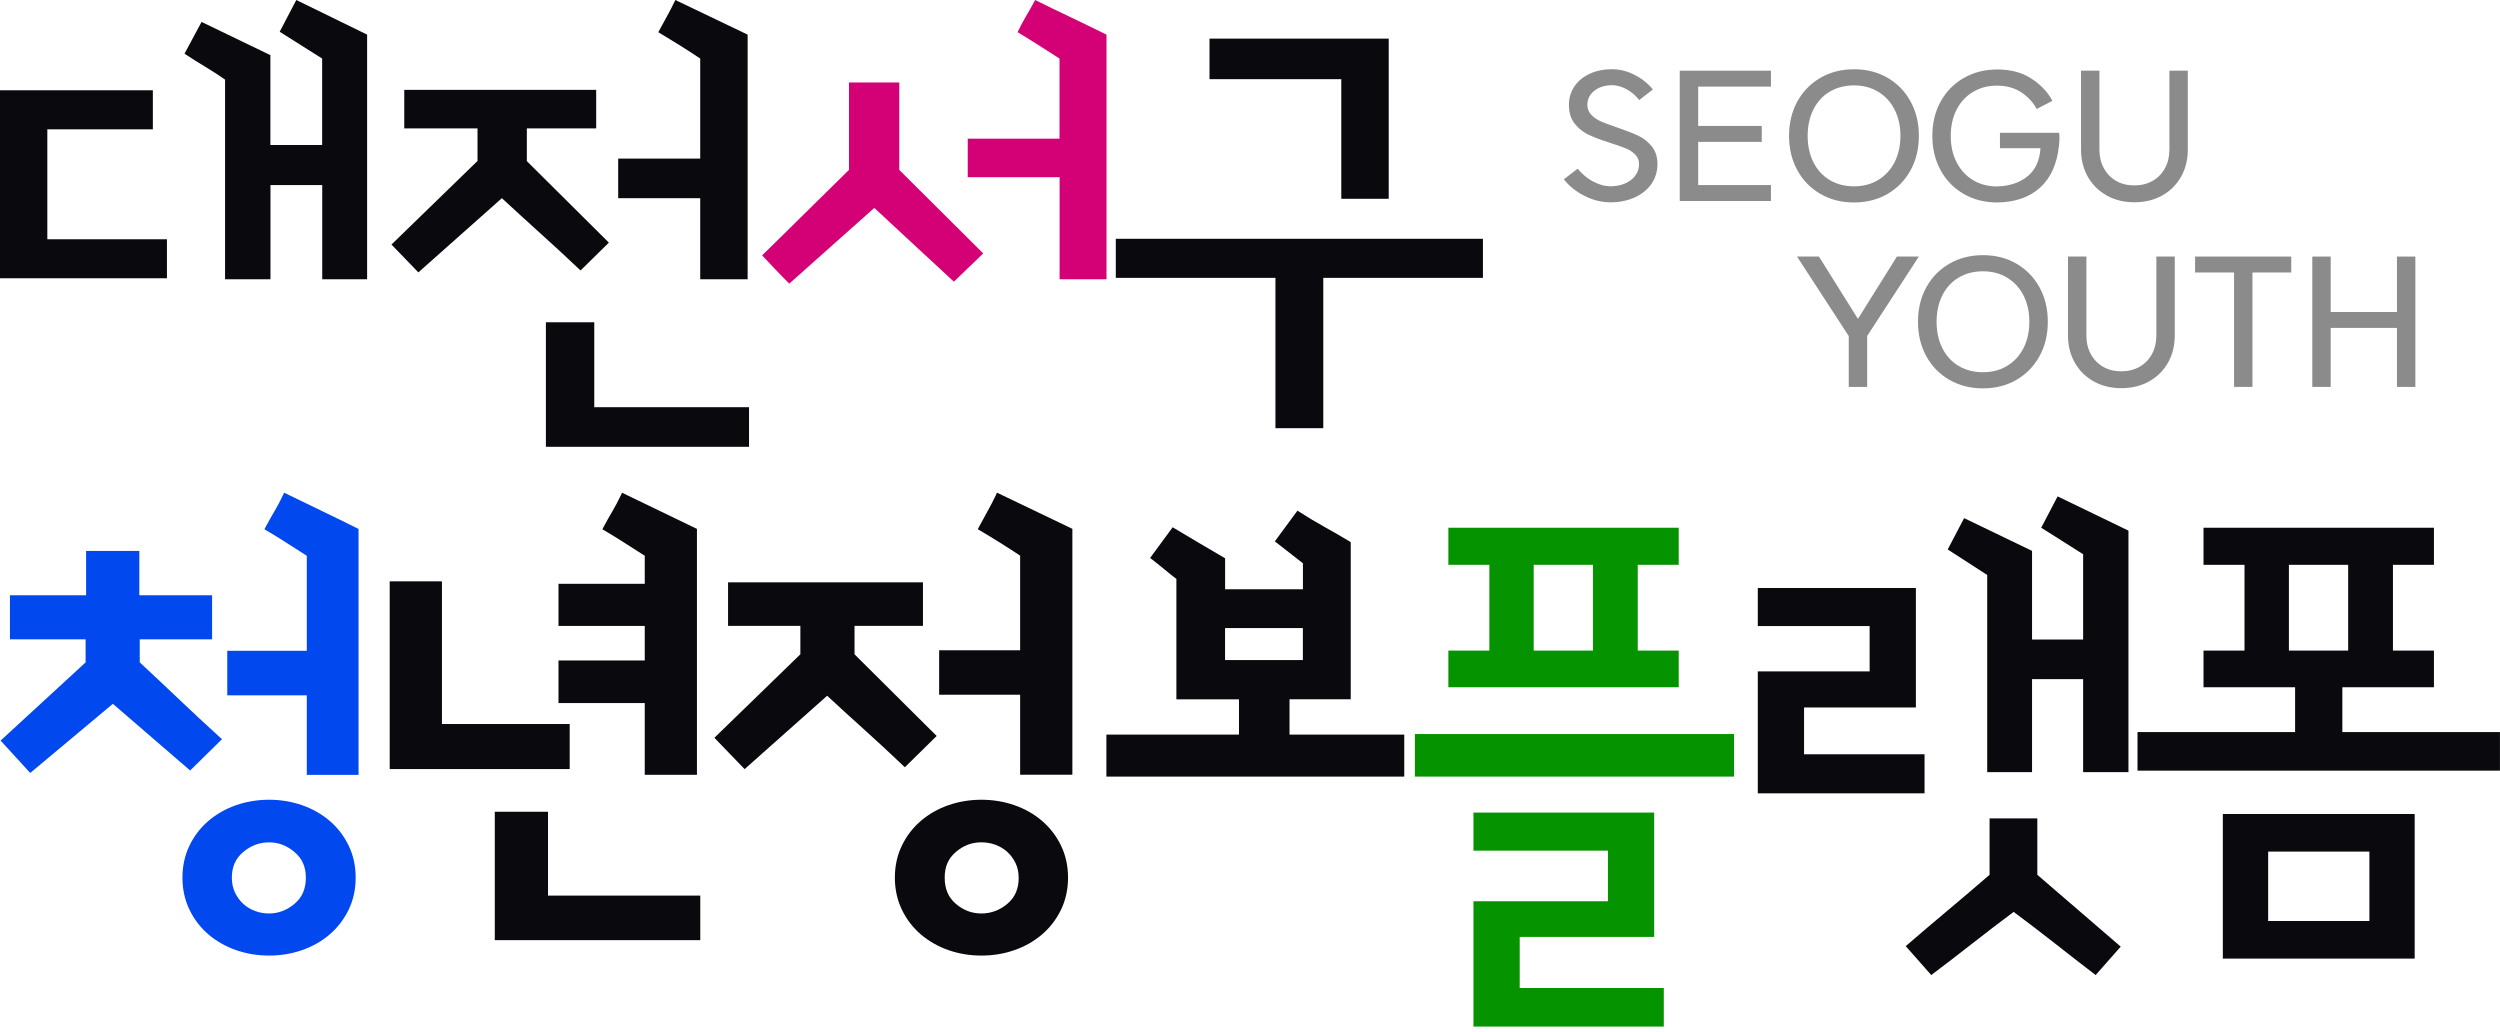
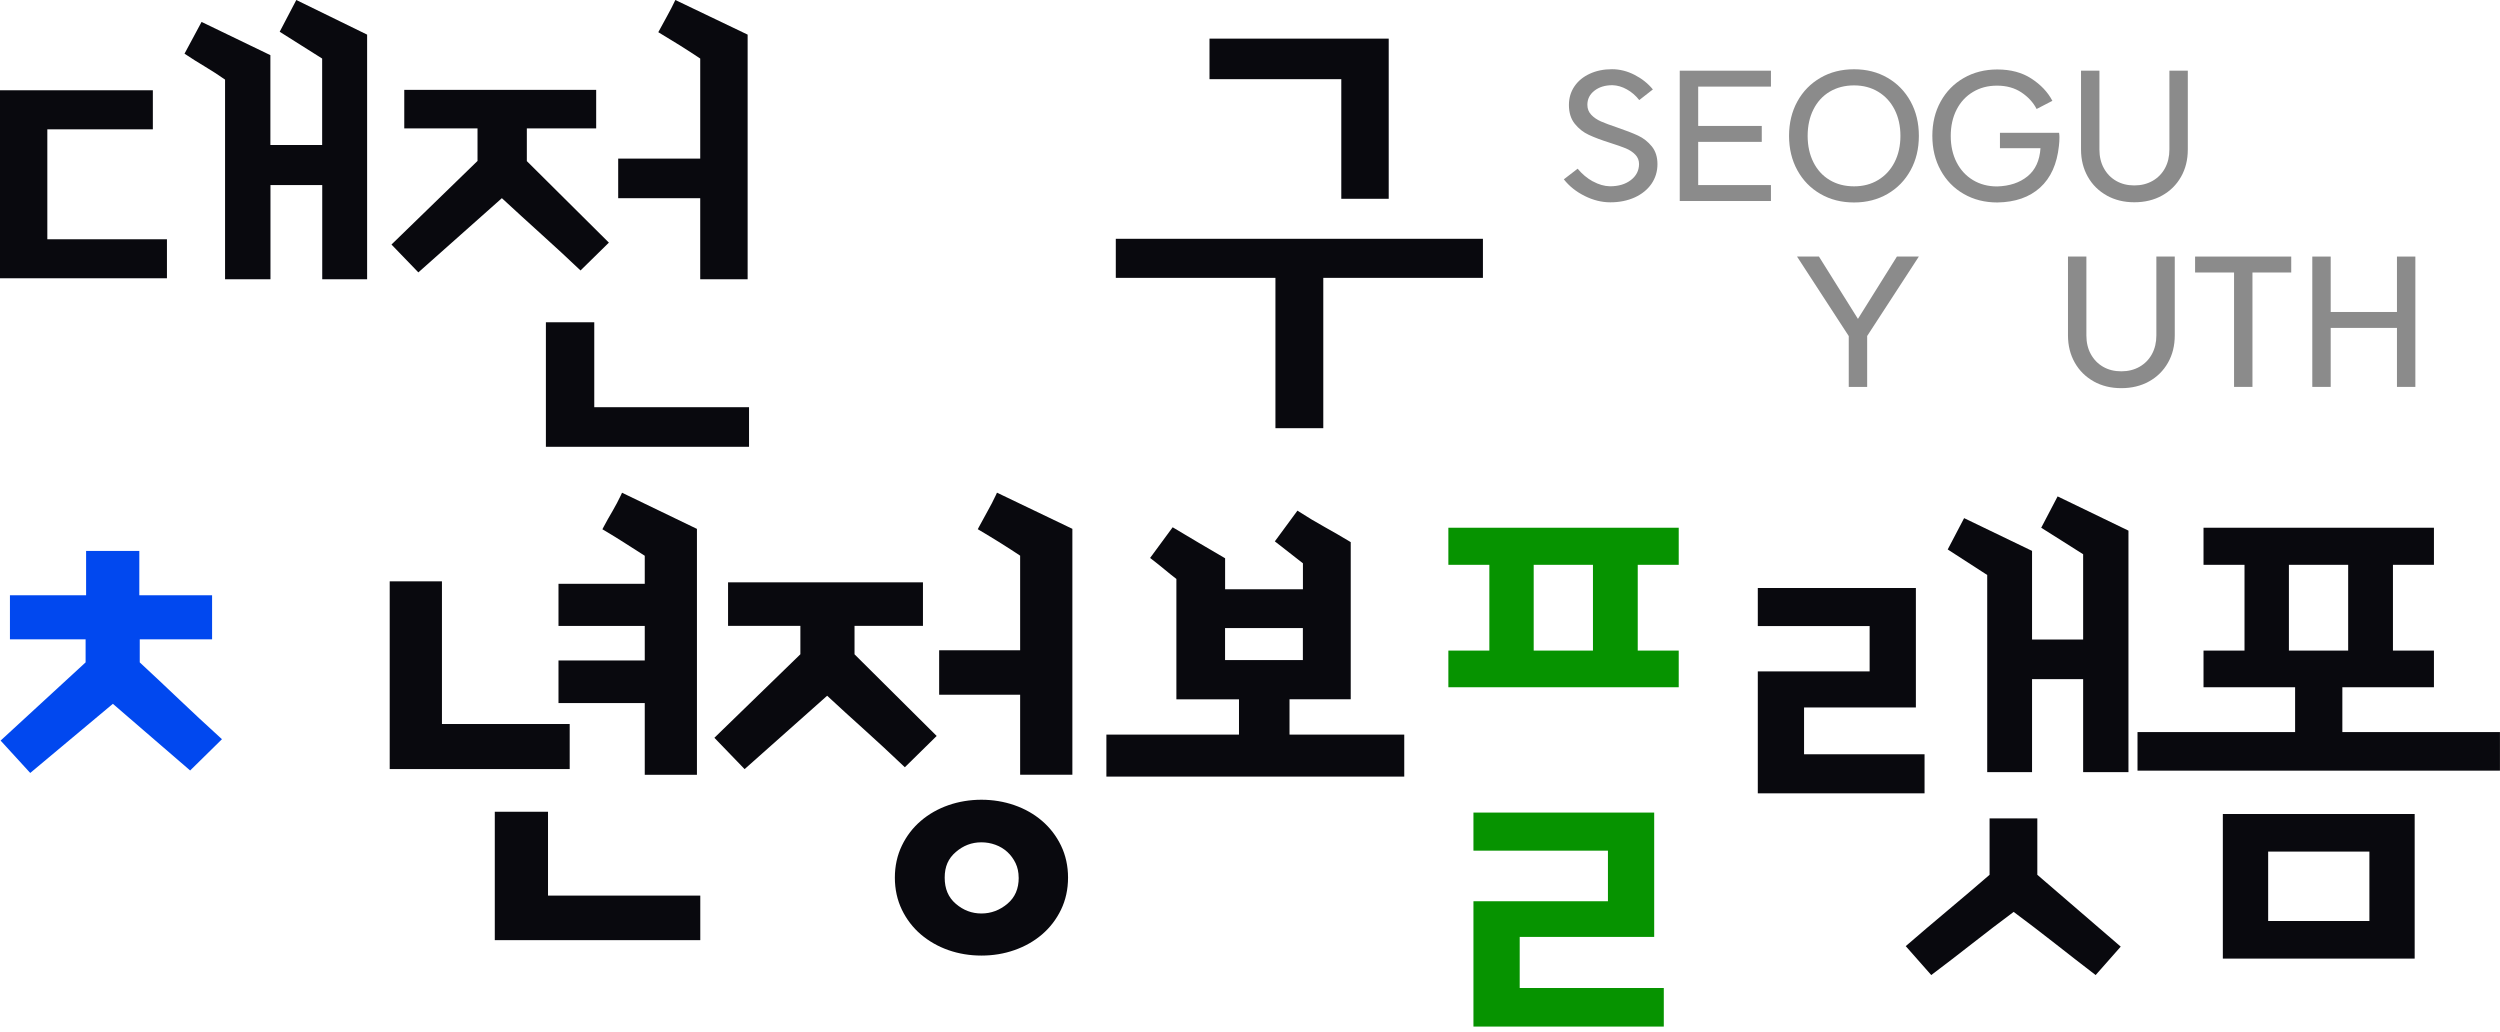
<svg xmlns="http://www.w3.org/2000/svg" width="235" height="97" viewBox="0 0 235 97" fill="none">
  <path d="M4.449 22.488H15.693V26.16H0V8.488H14.368V12.16H4.449V22.488ZM21.155 7.482C20.542 7.057 19.921 6.648 19.274 6.264C18.628 5.88 17.991 5.479 17.345 5.046L18.947 2.061L25.416 5.185V13.632H30.282V5.503C29.611 5.078 28.94 4.653 28.286 4.244C27.632 3.835 26.961 3.41 26.291 2.985L27.853 0L34.509 3.255V26.25H30.29V17.394H25.424V26.25H21.155V7.482Z" fill="#09090E" />
  <path d="M44.887 15.145V12.07H38.001V8.447H56.041V12.07H49.523V15.145L57.235 22.807L54.569 25.424C53.342 24.263 52.116 23.118 50.873 22.006C49.638 20.886 48.403 19.765 47.176 18.628L39.326 25.604L36.799 22.987L44.879 15.137L44.887 15.145ZM51.314 30.29H55.861V38.279H70.409V42H51.314V30.298V30.29ZM65.821 18.628H58.11V14.908H65.821V5.503C65.183 5.078 64.529 4.653 63.875 4.244C63.221 3.835 62.55 3.426 61.88 3.026C62.158 2.502 62.428 2.003 62.706 1.513C62.984 1.022 63.237 0.515 63.483 0L70.278 3.255V26.25H65.821V18.628Z" fill="#09090E" />
-   <path d="M71.644 24.001C73.017 22.652 74.383 21.319 75.724 19.986C77.074 18.653 78.431 17.32 79.805 15.971V7.752H84.531V15.971L92.423 23.821L89.667 26.479C88.416 25.318 87.165 24.165 85.922 23.012C84.687 21.867 83.436 20.706 82.185 19.544L74.195 26.659C73.762 26.234 73.336 25.792 72.911 25.351C72.486 24.909 72.053 24.451 71.627 23.993L71.644 24.001ZM99.595 16.658H90.967V13.035H99.595V5.503C98.924 5.078 98.262 4.653 97.624 4.244C96.986 3.835 96.324 3.426 95.653 3.026C95.898 2.502 96.168 2.003 96.454 1.513C96.749 1.022 97.027 0.515 97.305 0C98.409 0.548 99.521 1.096 100.658 1.627C101.786 2.167 102.907 2.707 104.011 3.255V26.25H99.603V16.658H99.595Z" fill="#D40176" />
  <path d="M104.877 22.447H139.395V26.119H124.389V40.25H119.891V26.119H104.885V22.447H104.877ZM130.53 18.686H126.082V7.442H113.693V3.631H130.539V18.686H130.53Z" fill="#09090E" />
  <path d="M20.864 69.486L20.663 69.3C19.368 68.124 18.084 66.927 16.841 65.746C15.613 64.58 14.381 63.415 13.137 62.264V60.098H19.936V55.956H13.096V51.788H8.093V55.956H0.934V60.098H8.047V62.264L0.057 69.615L2.842 72.658L10.61 66.159L17.873 72.426L20.864 69.486Z" fill="#0148EF" />
-   <path d="M30.989 77.161C30.241 76.521 29.37 76.026 28.39 75.686C26.44 75.005 24.145 75.005 22.195 75.686C21.22 76.026 20.343 76.521 19.595 77.161C18.847 77.8 18.244 78.584 17.811 79.487C17.372 80.395 17.15 81.406 17.15 82.499C17.15 83.593 17.372 84.604 17.811 85.512C18.244 86.414 18.847 87.198 19.595 87.838C20.343 88.472 21.215 88.973 22.195 89.313C23.17 89.654 24.212 89.824 25.295 89.824C26.378 89.824 27.42 89.654 28.39 89.313C29.365 88.973 30.241 88.478 30.989 87.838C31.737 87.198 32.336 86.414 32.774 85.512C33.212 84.604 33.434 83.593 33.434 82.499C33.434 81.406 33.212 80.395 32.774 79.487C32.336 78.584 31.737 77.8 30.989 77.161ZM28.751 82.499C28.751 83.546 28.405 84.351 27.688 84.955C26.971 85.558 26.167 85.868 25.295 85.868C24.846 85.868 24.403 85.79 23.98 85.635C23.562 85.481 23.185 85.254 22.866 84.965C22.546 84.671 22.283 84.31 22.087 83.892C21.891 83.479 21.793 83.01 21.793 82.504C21.793 81.488 22.138 80.699 22.855 80.096C23.582 79.482 24.382 79.183 25.295 79.183C26.208 79.183 26.971 79.492 27.688 80.096C28.405 80.699 28.751 81.488 28.751 82.504V82.499Z" fill="#0148EF" />
-   <path d="M30.272 48.039C29.169 47.507 28.06 46.976 26.945 46.429L26.708 46.316L26.595 46.553C26.358 47.059 26.094 47.554 25.816 48.028C25.532 48.508 25.248 49.013 24.97 49.534L24.857 49.751L25.068 49.875C25.744 50.272 26.394 50.674 27.007 51.072C27.606 51.453 28.214 51.845 28.838 52.242V61.176H21.364V65.364H28.838V72.838H33.703V49.72L33.558 49.648C32.47 49.101 31.371 48.565 30.267 48.039H30.272Z" fill="#0148EF" />
  <path d="M53.551 68.057H41.543V54.646H36.632V72.292H53.551V68.057Z" fill="#09090E" />
  <path d="M60.602 72.833H65.512V49.715L58.471 46.316L58.363 46.553C58.126 47.053 57.863 47.548 57.584 48.028C57.295 48.513 57.012 49.019 56.738 49.534L56.625 49.751L56.836 49.875C57.507 50.272 58.157 50.674 58.776 51.072C59.374 51.453 59.983 51.845 60.607 52.242V54.878H52.498V58.84H60.607V62.084H52.498V66.087H60.607V72.838L60.602 72.833Z" fill="#09090E" />
  <path d="M51.513 76.305H46.51V88.374H65.827V84.186H51.513V76.305Z" fill="#09090E" />
  <path d="M85.056 72.121L88.047 69.181L80.326 61.506V58.834H86.758V54.739H68.437V58.834H75.235V61.501L67.152 69.352L69.994 72.297L77.752 65.4C78.902 66.468 80.063 67.526 81.229 68.573C82.446 69.671 83.674 70.806 84.87 71.946L85.051 72.116L85.056 72.121Z" fill="#09090E" />
  <path d="M93.608 46.548C93.365 47.059 93.113 47.559 92.844 48.028C92.571 48.513 92.298 49.013 92.024 49.529L91.911 49.746L92.122 49.87C92.783 50.262 93.438 50.659 94.088 51.066C94.696 51.448 95.3 51.835 95.893 52.232V61.124H88.28V65.308H95.893V72.828H100.803V49.71L93.716 46.311L93.608 46.548Z" fill="#09090E" />
  <path d="M99.736 79.487C99.297 78.579 98.694 77.8 97.951 77.161C97.203 76.521 96.331 76.026 95.351 75.686C93.401 75.005 91.106 75.005 89.156 75.686C88.182 76.026 87.305 76.521 86.562 77.161C85.814 77.8 85.211 78.584 84.777 79.487C84.339 80.395 84.117 81.406 84.117 82.499C84.117 83.593 84.339 84.604 84.777 85.512C85.211 86.414 85.814 87.198 86.562 87.838C87.31 88.472 88.182 88.973 89.156 89.313C90.131 89.654 91.173 89.824 92.256 89.824C93.34 89.824 94.382 89.654 95.351 89.313C96.326 88.973 97.203 88.478 97.951 87.838C98.699 87.198 99.297 86.419 99.736 85.512C100.174 84.604 100.396 83.593 100.396 82.499C100.396 81.406 100.174 80.395 99.736 79.487ZM95.759 82.499C95.759 83.546 95.413 84.351 94.696 84.955C93.979 85.558 93.159 85.868 92.256 85.868C91.354 85.868 90.554 85.568 89.843 84.955C89.141 84.351 88.801 83.546 88.801 82.499C88.801 81.452 89.141 80.694 89.843 80.091C90.554 79.477 91.344 79.178 92.256 79.178C92.705 79.178 93.149 79.255 93.572 79.41C93.995 79.564 94.366 79.791 94.686 80.08C95.006 80.374 95.269 80.73 95.465 81.138C95.656 81.54 95.754 81.994 95.754 82.499H95.759Z" fill="#09090E" />
  <path d="M121.215 69.045V65.734H126.969V50.961L126.849 50.888C126.089 50.43 125.294 49.968 124.494 49.525C123.684 49.077 122.9 48.605 122.16 48.128L121.96 48L119.835 50.888L122.475 52.949V55.394H115.16V52.477L115.035 52.403C114.245 51.94 113.47 51.488 112.71 51.04C111.95 50.593 111.19 50.14 110.43 49.682L110.23 49.564L108.11 52.447L108.3 52.595C108.71 52.91 109.1 53.224 109.48 53.539C109.835 53.834 110.2 54.13 110.58 54.42V65.739H116.465V69.05H104V73L132 73V69.05L121.225 69.05L121.215 69.045ZM115.155 62.045V59.039H122.47V62.045H115.155Z" fill="#09090E" />
  <path d="M136.146 49.607H157.8V53.093H153.947V61.155H157.8V64.601H136.146V61.155H139.999V53.093H136.146V49.607ZM138.504 84.717H151.146V79.962H138.504V76.382H155.494V88.07H142.852V92.872H156.397V96.498H138.504V84.717ZM144.167 53.093V61.155H149.738V53.093H144.167Z" fill="#069300" />
  <path d="M165.233 74.572V63.11H175.745V58.85H165.233V55.27H180.093V66.504H169.581V70.899H180.908V74.572H165.233ZM191.508 76.929V82.231L199.348 88.983L196.991 91.655C195.691 90.659 194.406 89.659 193.138 88.663C191.869 87.668 190.584 86.683 189.284 85.718C187.985 86.683 186.7 87.668 185.431 88.663C184.163 89.659 182.863 90.654 181.537 91.655L179.139 88.937C180.469 87.786 181.78 86.672 183.079 85.584C184.379 84.496 185.689 83.381 187.02 82.231V76.929H191.508ZM186.798 54.048L183.085 51.649L184.627 48.704L191.012 51.783V60.119H195.815V52.098C195.149 51.675 194.494 51.257 193.844 50.85C193.194 50.442 192.539 50.024 191.874 49.607L193.416 46.661L200.075 49.88V72.581H195.815V63.838H191.012V72.581H186.798V54.048Z" fill="#09090E" />
-   <rect x="133" y="69" width="30" height="4" fill="#069300" />
  <path d="M207.136 49.607H228.79V53.093H224.937V61.155H228.79V64.601H220.181V68.815H234.995V72.441H200.926V68.815H215.74V64.601H207.131V61.155H210.984V53.093H207.131V49.607H207.136ZM226.979 90.108H208.947V76.516H226.979V90.108ZM213.207 86.574H222.724V80.049H213.207V86.574ZM215.157 53.093V61.155H220.728V53.093H215.157Z" fill="#09090E" />
  <path d="M149.725 17.046C150.27 17.345 150.806 17.501 151.341 17.511C152.142 17.511 152.791 17.317 153.299 16.928C153.806 16.539 154.062 16.042 154.071 15.43C154.071 15.075 153.953 14.776 153.711 14.53C153.474 14.288 153.18 14.094 152.829 13.947C152.479 13.805 151.991 13.629 151.355 13.43C150.521 13.165 149.853 12.914 149.341 12.672C148.829 12.435 148.393 12.089 148.028 11.634C147.664 11.179 147.479 10.591 147.479 9.871C147.479 9.217 147.649 8.634 147.995 8.122C148.341 7.61 148.82 7.217 149.436 6.933C150.052 6.648 150.749 6.506 151.526 6.506C152.246 6.506 152.953 6.681 153.64 7.032C154.327 7.383 154.905 7.838 155.37 8.407L154.09 9.407C153.758 8.985 153.37 8.648 152.924 8.402C152.479 8.151 152.028 8.023 151.573 8.008C150.886 8.008 150.318 8.179 149.877 8.525C149.431 8.871 149.213 9.312 149.213 9.857C149.213 10.222 149.336 10.534 149.578 10.79C149.82 11.046 150.128 11.255 150.493 11.416C150.858 11.577 151.36 11.762 151.991 11.975C152.81 12.255 153.474 12.511 153.981 12.748C154.488 12.985 154.915 13.326 155.27 13.762C155.626 14.203 155.801 14.757 155.801 15.435C155.801 16.113 155.611 16.738 155.237 17.283C154.858 17.828 154.336 18.25 153.663 18.558C152.991 18.861 152.227 19.018 151.374 19.018C150.564 19.018 149.758 18.819 148.962 18.421C148.161 18.023 147.507 17.501 147 16.857L148.299 15.857C148.711 16.354 149.185 16.757 149.73 17.056L149.725 17.046Z" fill="#8B8B8B" />
  <path d="M166.469 8.141H159.63V11.838H165.606V13.335H159.63V17.397H166.469V18.895H157.896V6.644H166.469V8.141Z" fill="#8B8B8B" />
  <path d="M168.953 9.534C169.474 8.587 170.199 7.847 171.123 7.312C172.047 6.776 173.099 6.511 174.28 6.511C175.46 6.511 176.502 6.776 177.426 7.312C178.346 7.843 179.071 8.587 179.592 9.534C180.114 10.482 180.374 11.563 180.374 12.771C180.374 13.98 180.114 15.061 179.592 16.008C179.071 16.956 178.351 17.696 177.426 18.231C176.507 18.762 175.46 19.032 174.28 19.032C173.099 19.032 172.052 18.767 171.123 18.231C170.194 17.696 169.474 16.956 168.953 16.008C168.431 15.061 168.171 13.98 168.171 12.771C168.171 11.563 168.431 10.482 168.953 9.534ZM176.55 16.918C177.208 16.52 177.725 15.961 178.09 15.245C178.455 14.53 178.64 13.705 178.64 12.771C178.64 11.838 178.455 11.013 178.09 10.297C177.725 9.582 177.208 9.023 176.55 8.625C175.891 8.226 175.133 8.027 174.28 8.027C173.426 8.027 172.649 8.226 171.99 8.62C171.332 9.013 170.82 9.572 170.46 10.293C170.099 11.013 169.919 11.843 169.919 12.771C169.919 13.7 170.099 14.53 170.46 15.25C170.82 15.97 171.332 16.53 171.99 16.923C172.649 17.317 173.412 17.515 174.28 17.515C175.147 17.515 175.891 17.317 176.55 16.918Z" fill="#8B8B8B" />
  <path d="M193.588 12.904C193.588 13.16 193.573 13.425 193.54 13.705C193.36 15.416 192.772 16.724 191.768 17.634C190.763 18.544 189.422 19.008 187.749 19.032C186.573 19.032 185.521 18.767 184.592 18.231C183.663 17.7 182.943 16.956 182.422 16.008C181.9 15.06 181.64 13.98 181.64 12.771C181.64 11.563 181.9 10.487 182.422 9.544C182.943 8.601 183.668 7.861 184.592 7.331C185.516 6.8 186.569 6.53 187.749 6.53C189.005 6.53 190.071 6.814 190.952 7.388C191.834 7.961 192.493 8.658 192.924 9.478L191.441 10.245C191.128 9.634 190.654 9.117 190.019 8.691C189.379 8.264 188.616 8.051 187.73 8.051C186.843 8.051 186.118 8.25 185.46 8.643C184.801 9.037 184.284 9.591 183.919 10.307C183.554 11.023 183.37 11.847 183.37 12.781C183.37 13.715 183.554 14.539 183.919 15.255C184.284 15.97 184.801 16.53 185.46 16.928C186.118 17.326 186.877 17.525 187.73 17.525C188.896 17.492 189.848 17.174 190.583 16.577C191.322 15.98 191.73 15.094 191.806 13.933H187.995V12.482H193.554C193.578 12.639 193.588 12.781 193.588 12.914V12.904Z" fill="#8B8B8B" />
  <path d="M198.038 18.378C197.279 17.956 196.682 17.369 196.256 16.615C195.829 15.861 195.616 15.008 195.616 14.051V6.644H197.346V14.051C197.346 14.719 197.483 15.307 197.763 15.814C198.043 16.326 198.426 16.719 198.919 17.004C199.412 17.288 199.981 17.43 200.625 17.43C201.27 17.43 201.839 17.288 202.341 17.004C202.839 16.719 203.227 16.326 203.507 15.814C203.787 15.302 203.924 14.715 203.924 14.051V6.644H205.654V14.051C205.654 15.018 205.441 15.876 205.014 16.625C204.588 17.373 203.995 17.961 203.232 18.383C202.474 18.805 201.602 19.013 200.625 19.013C199.649 19.013 198.796 18.8 198.038 18.383V18.378Z" fill="#8B8B8B" />
  <path d="M175.513 31.591V36.369H173.783V31.591L168.921 24.117H170.982L174.646 29.975L178.309 24.117H180.371L175.508 31.591H175.513Z" fill="#8B8B8B" />
-   <path d="M181.072 27.008C181.593 26.061 182.319 25.321 183.243 24.786C184.167 24.255 185.219 23.985 186.399 23.985C187.579 23.985 188.622 24.25 189.546 24.786C190.47 25.321 191.191 26.061 191.712 27.008C192.233 27.956 192.494 29.037 192.494 30.245C192.494 31.454 192.233 32.535 191.712 33.482C191.191 34.43 190.47 35.169 189.546 35.705C188.622 36.241 187.575 36.506 186.399 36.506C185.224 36.506 184.172 36.241 183.243 35.705C182.314 35.174 181.593 34.43 181.072 33.482C180.551 32.535 180.29 31.454 180.29 30.245C180.29 29.037 180.551 27.956 181.072 27.008ZM188.669 34.392C189.328 33.994 189.845 33.435 190.21 32.719C190.575 32.004 190.759 31.179 190.759 30.245C190.759 29.312 190.575 28.487 190.21 27.771C189.845 27.056 189.328 26.497 188.669 26.099C188.011 25.7 187.252 25.501 186.399 25.501C185.546 25.501 184.769 25.7 184.11 26.094C183.451 26.487 182.939 27.046 182.579 27.767C182.219 28.487 182.039 29.317 182.039 30.245C182.039 31.174 182.219 32.004 182.579 32.724C182.939 33.444 183.451 34.004 184.11 34.397C184.769 34.79 185.532 34.989 186.399 34.989C187.266 34.989 188.011 34.79 188.669 34.392Z" fill="#8B8B8B" />
  <path d="M196.812 35.852C196.053 35.43 195.456 34.843 195.03 34.089C194.603 33.335 194.39 32.482 194.39 31.525V24.117H196.12V31.525C196.12 32.193 196.257 32.781 196.537 33.288C196.816 33.8 197.2 34.193 197.693 34.478C198.186 34.762 198.755 34.904 199.399 34.904C200.044 34.904 200.613 34.762 201.115 34.478C201.613 34.193 202.001 33.8 202.281 33.288C202.56 32.776 202.698 32.188 202.698 31.525V24.117H204.428V31.525C204.428 32.492 204.214 33.35 203.788 34.098C203.361 34.847 202.769 35.435 202.006 35.857C201.248 36.279 200.376 36.487 199.399 36.487C198.423 36.487 197.57 36.274 196.812 35.857V35.852Z" fill="#8B8B8B" />
  <path d="M215.376 25.615H211.731V36.369H210.001V25.615H206.338V24.117H215.376V25.615Z" fill="#8B8B8B" />
  <path d="M227.044 36.369H225.314V30.824H219.086V36.369H217.356V24.117H219.086V29.326H225.314V24.117H227.044V36.369Z" fill="#8B8B8B" />
</svg>